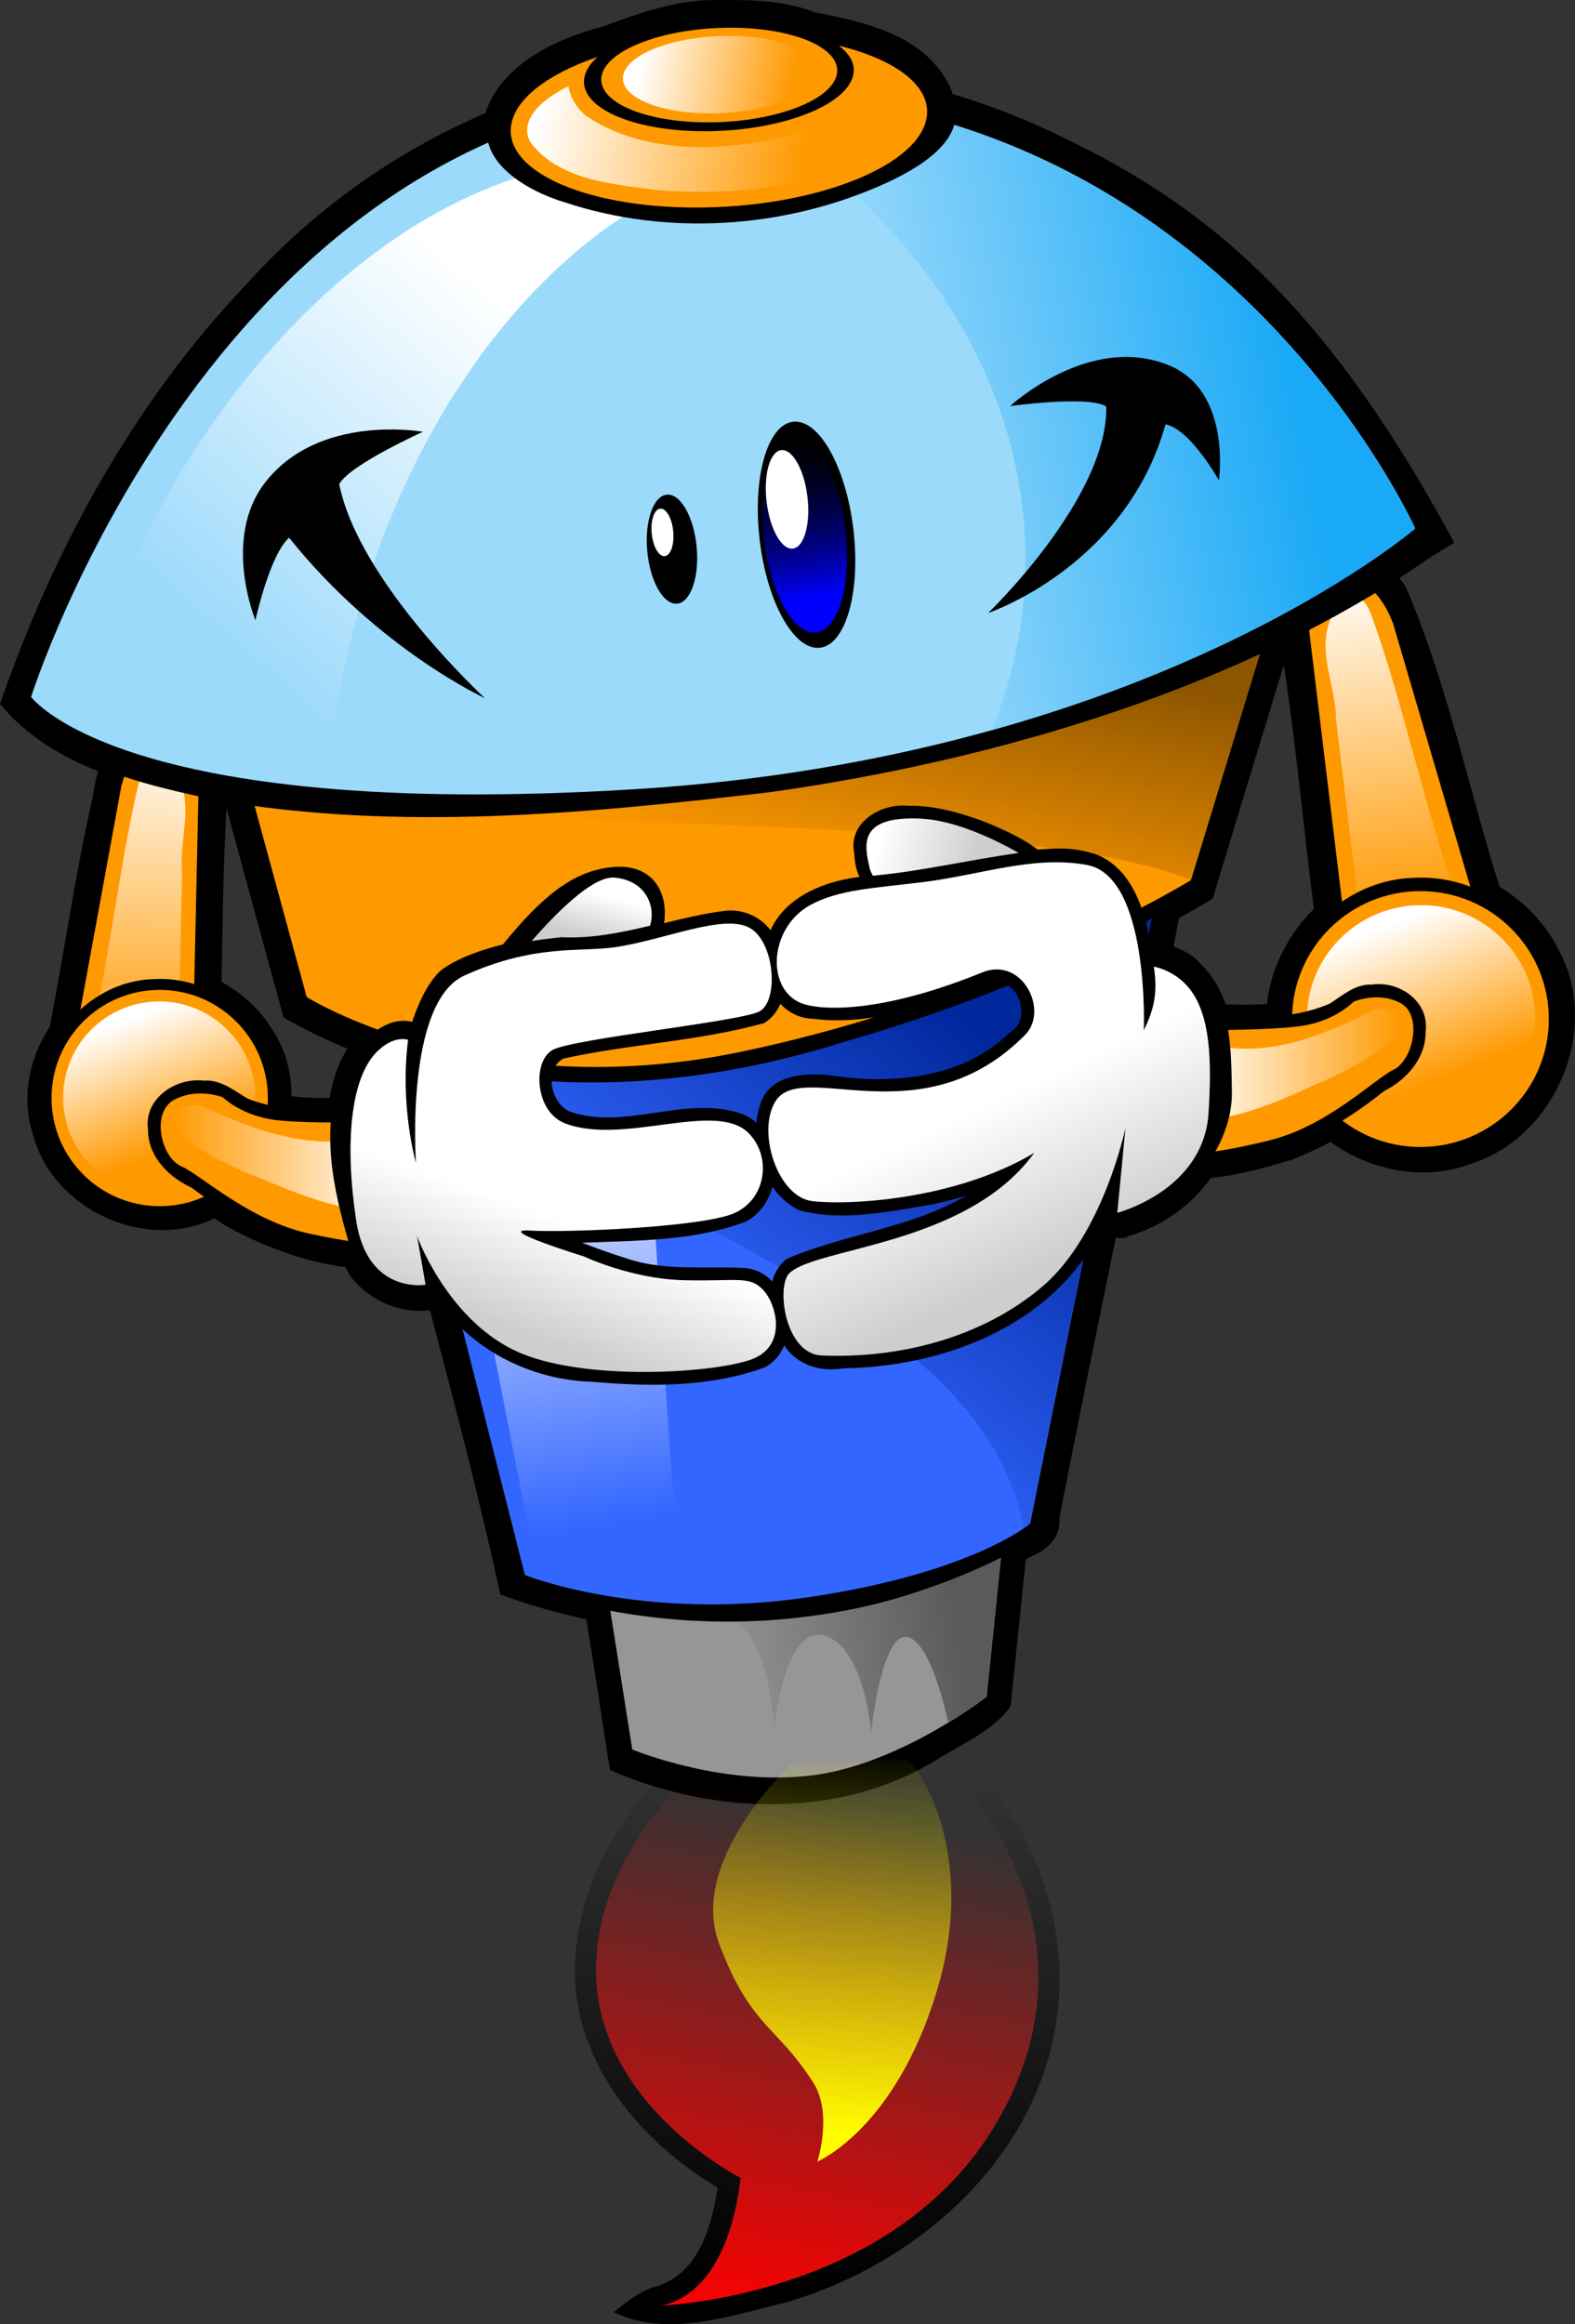
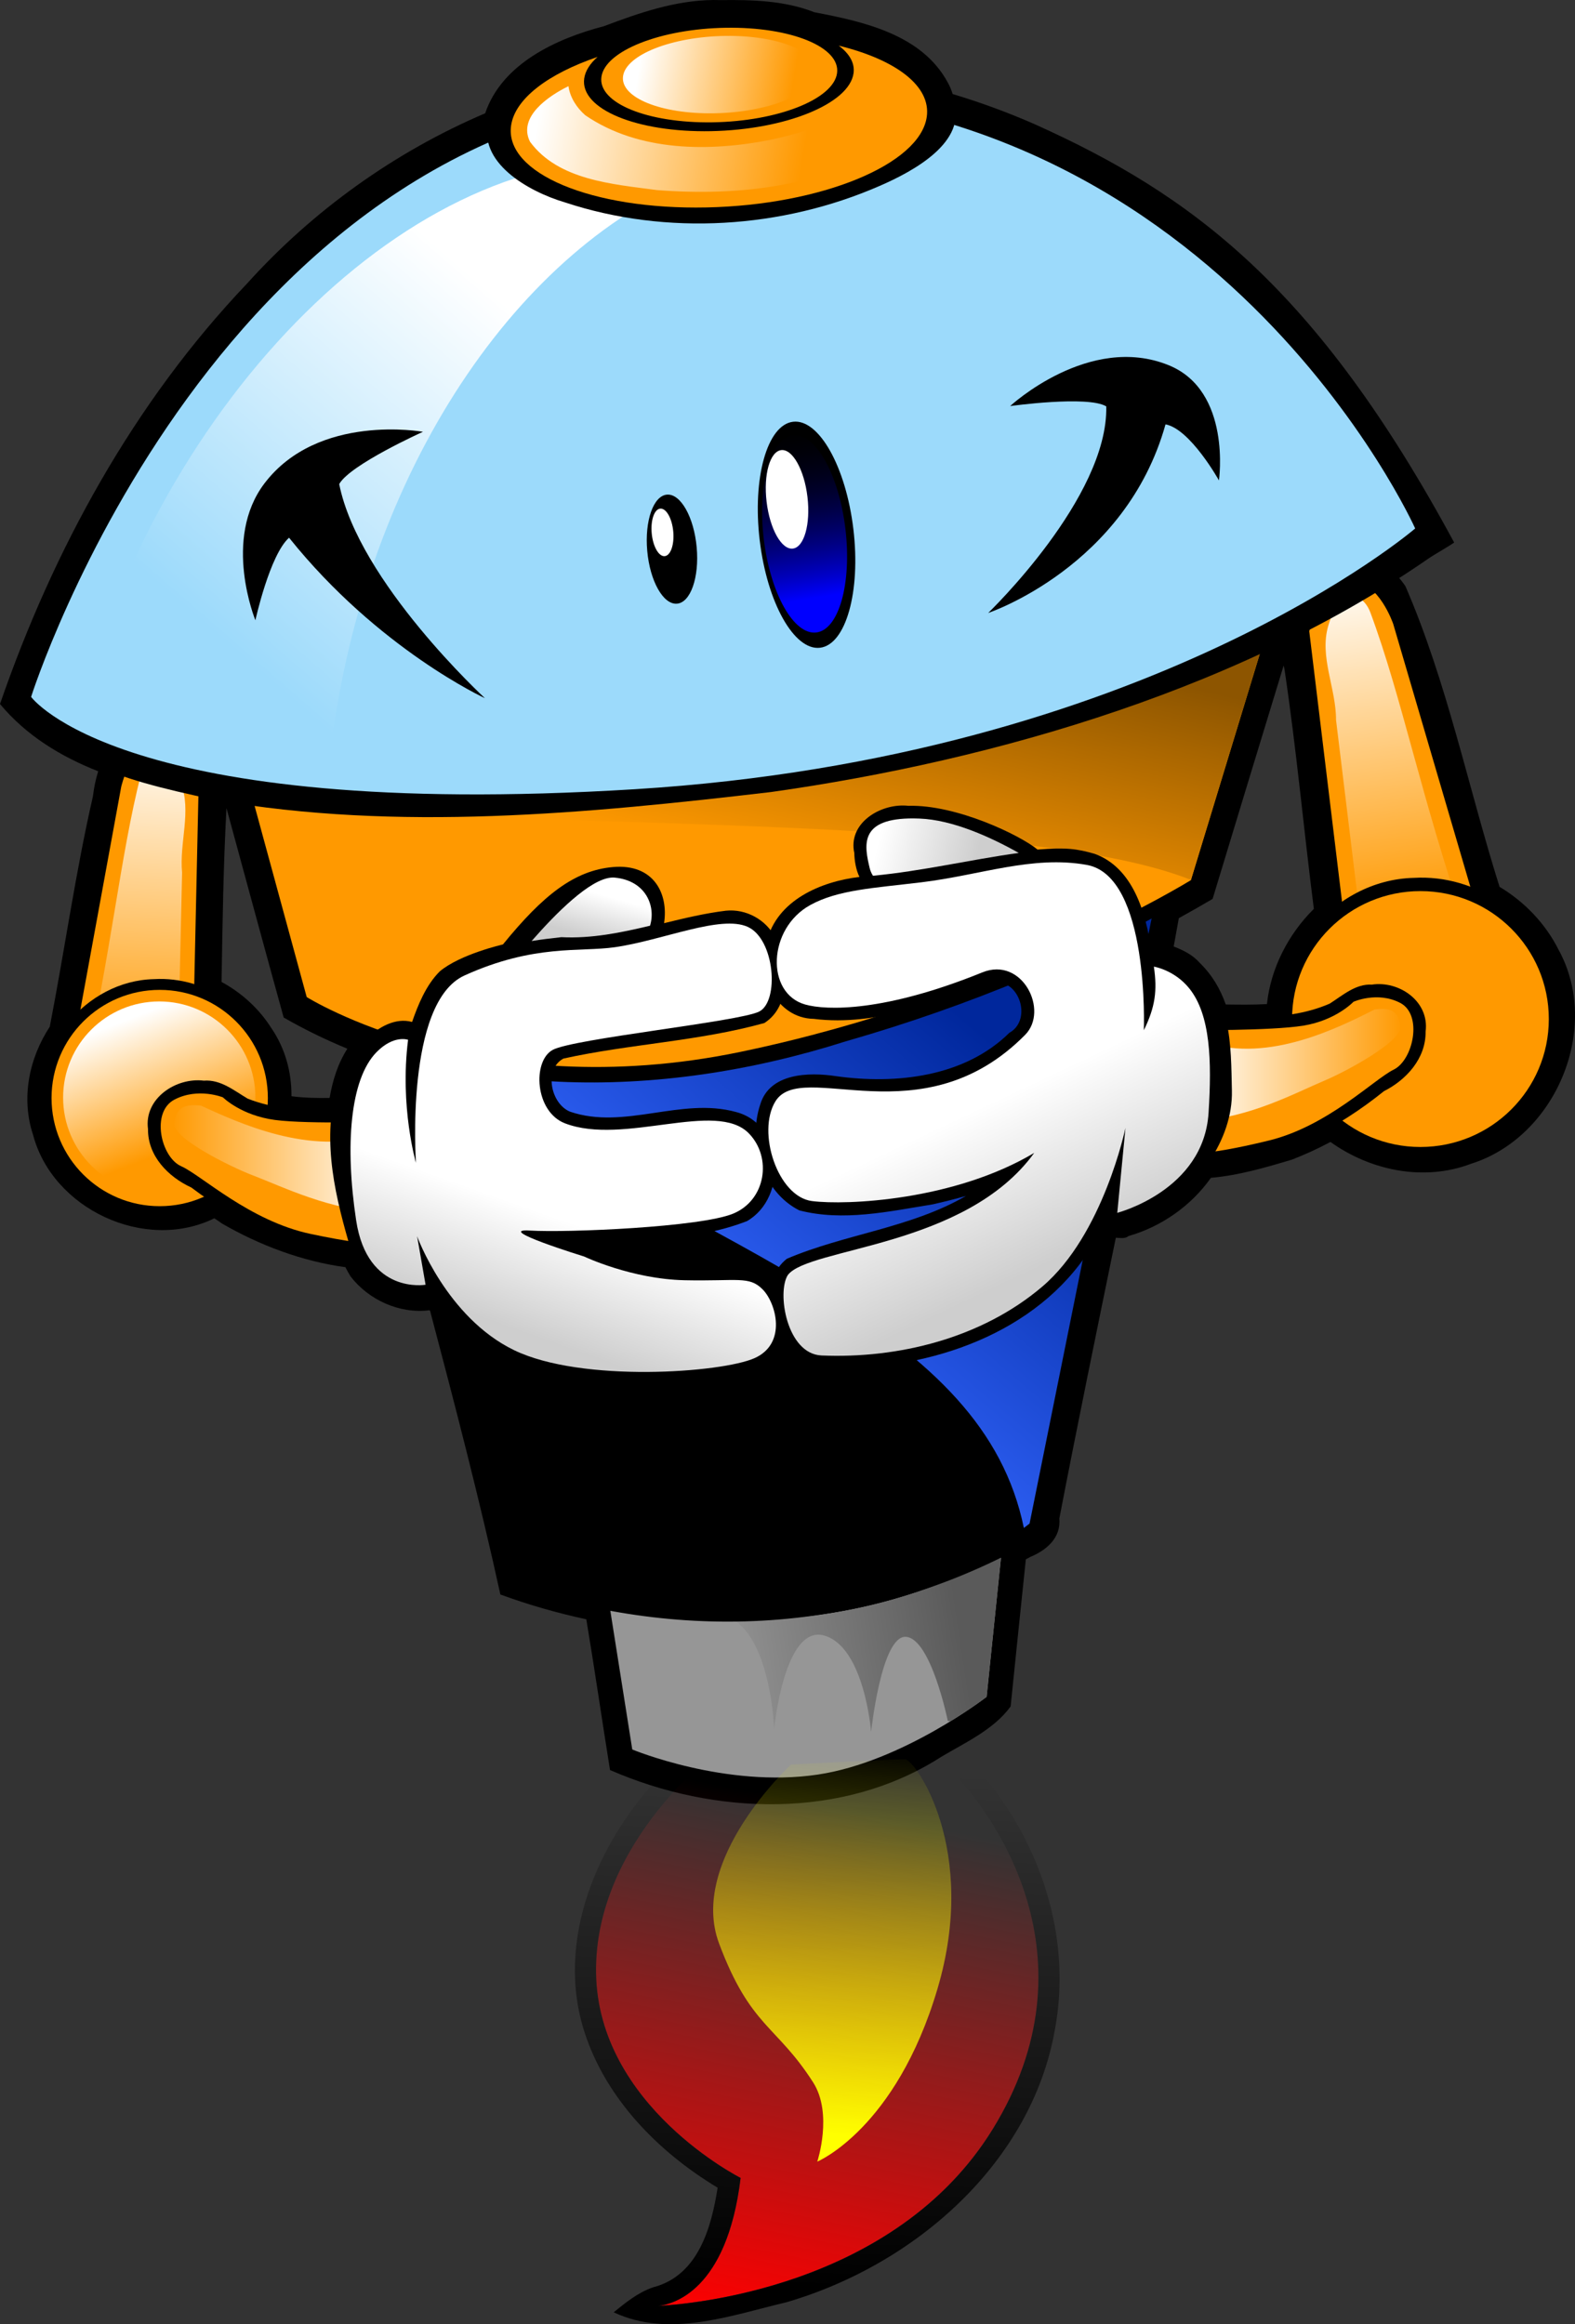
<svg xmlns="http://www.w3.org/2000/svg" xmlns:ns1="http://www.inkscape.org/namespaces/inkscape" xmlns:ns2="http://sodipodi.sourceforge.net/DTD/sodipodi-0.dtd" xmlns:xlink="http://www.w3.org/1999/xlink" width="498.312" height="735.376" id="svg4852" version="1.1" ns1:version="0.48.4 r9939" ns2:docname="CipyFou.svg">
  <rect width="100%" height="100%" fill="#333333" stroke="none" />
  <defs id="defs4854">
    <linearGradient ns1:collect="always" xlink:href="#linearGradient3857" id="linearGradient4639" gradientUnits="userSpaceOnUse" x1="289.555" y1="526.778" x2="287.066" y2="466.307" />
    <linearGradient id="linearGradient3857">
      <stop style="stop-color:#0000ff;stop-opacity:1;" offset="0" id="stop3859" />
      <stop style="stop-color:#000000;stop-opacity:0;" offset="1" id="stop3861" />
    </linearGradient>
    <linearGradient ns1:collect="always" xlink:href="#linearGradient3785" id="linearGradient4614" gradientUnits="userSpaceOnUse" x1="365.113" y1="127.823" x2="313.374" y2="126.449" />
    <linearGradient id="linearGradient3785">
      <stop style="stop-color:#ff9900;stop-opacity:1;" offset="0" id="stop3787" />
      <stop style="stop-color:#ffffff;stop-opacity:1;" offset="1" id="stop3789" />
    </linearGradient>
    <linearGradient id="linearGradient4674">
      <stop style="stop-color:#ff9900;stop-opacity:1;" offset="0" id="stop4676" />
      <stop style="stop-color:#ffffff;stop-opacity:1;" offset="1" id="stop4678" />
    </linearGradient>
    <linearGradient id="linearGradient3946">
      <stop style="stop-color:#9cdafb;stop-opacity:1;" offset="0" id="stop3948" />
      <stop style="stop-color:#1aa9f6;stop-opacity:1;" offset="1" id="stop3950" />
    </linearGradient>
    <linearGradient id="linearGradient3966">
      <stop style="stop-color:#9cdafb;stop-opacity:1;" offset="0" id="stop3968" />
      <stop style="stop-color:#ffffff;stop-opacity:1;" offset="1" id="stop3970" />
    </linearGradient>
    <linearGradient gradientTransform="translate(-18.928,-77.854)" ns1:collect="always" xlink:href="#linearGradient4268" id="linearGradient4253" x1="472.212" y1="630.612" x2="495.26" y2="679.352" gradientUnits="userSpaceOnUse" />
    <linearGradient id="linearGradient4268">
      <stop style="stop-color:#ffffff;stop-opacity:1;" offset="0" id="stop4270" />
      <stop style="stop-color:#cecece;stop-opacity:1;" offset="1" id="stop4272" />
    </linearGradient>
    <linearGradient gradientTransform="translate(-18.928,-77.854)" ns1:collect="always" xlink:href="#linearGradient4268" id="linearGradient4237" x1="325.877" y1="662.818" x2="313.243" y2="698.426" gradientUnits="userSpaceOnUse" />
    <linearGradient id="linearGradient4693">
      <stop style="stop-color:#ffffff;stop-opacity:1;" offset="0" id="stop4695" />
      <stop style="stop-color:#cecece;stop-opacity:1;" offset="1" id="stop4697" />
    </linearGradient>
    <linearGradient gradientTransform="translate(-18.928,-77.854)" ns1:collect="always" xlink:href="#linearGradient4268" id="linearGradient4266" x1="438.098" y1="546.717" x2="468.858" y2="554.041" gradientUnits="userSpaceOnUse" />
    <linearGradient id="linearGradient4700">
      <stop style="stop-color:#ffffff;stop-opacity:1;" offset="0" id="stop4702" />
      <stop style="stop-color:#cecece;stop-opacity:1;" offset="1" id="stop4704" />
    </linearGradient>
    <linearGradient ns1:collect="always" xlink:href="#linearGradient4268" id="linearGradient4245" x1="346.31" y1="563.367" x2="342.622" y2="576.751" gradientUnits="userSpaceOnUse" gradientTransform="translate(-18.928,-78.107)" />
    <linearGradient id="linearGradient4707">
      <stop style="stop-color:#ffffff;stop-opacity:1;" offset="0" id="stop4709" />
      <stop style="stop-color:#cecece;stop-opacity:1;" offset="1" id="stop4711" />
    </linearGradient>
    <linearGradient ns1:collect="always" id="linearGradient4159">
      <stop style="stop-color:#ff0000;stop-opacity:1;" offset="0" id="stop4161" />
      <stop style="stop-color:#ff0000;stop-opacity:0;" offset="1" id="stop4163" />
    </linearGradient>
    <linearGradient ns1:collect="always" id="linearGradient4183">
      <stop style="stop-color:#000000;stop-opacity:1;" offset="0" id="stop4185" />
      <stop style="stop-color:#000000;stop-opacity:0;" offset="1" id="stop4187" />
    </linearGradient>
    <linearGradient ns1:collect="always" id="linearGradient4167">
      <stop style="stop-color:#ffff00;stop-opacity:1;" offset="0" id="stop4169" />
      <stop style="stop-color:#ffff00;stop-opacity:0;" offset="1" id="stop4171" />
    </linearGradient>
    <linearGradient id="linearGradient4726">
      <stop style="stop-color:#ff9900;stop-opacity:1;" offset="0" id="stop4728" />
      <stop style="stop-color:#ffffff;stop-opacity:1;" offset="1" id="stop4730" />
    </linearGradient>
    <linearGradient id="linearGradient4733">
      <stop style="stop-color:#ff9900;stop-opacity:1;" offset="0" id="stop4735" />
      <stop style="stop-color:#ffffff;stop-opacity:1;" offset="1" id="stop4737" />
    </linearGradient>
    <linearGradient ns1:collect="always" xlink:href="#linearGradient3785" id="linearGradient4424" gradientUnits="userSpaceOnUse" x1="475.323" y1="482.375" x2="457.716" y2="436.655" />
    <linearGradient id="linearGradient4740">
      <stop style="stop-color:#ff9900;stop-opacity:1;" offset="0" id="stop4742" />
      <stop style="stop-color:#ffffff;stop-opacity:1;" offset="1" id="stop4744" />
    </linearGradient>
    <linearGradient ns1:collect="always" xlink:href="#linearGradient3785" id="linearGradient4434" gradientUnits="userSpaceOnUse" x1="475.323" y1="482.375" x2="457.716" y2="436.655" />
    <linearGradient id="linearGradient4747">
      <stop style="stop-color:#ff9900;stop-opacity:1;" offset="0" id="stop4749" />
      <stop style="stop-color:#ffffff;stop-opacity:1;" offset="1" id="stop4751" />
    </linearGradient>
    <linearGradient id="linearGradient4754">
      <stop style="stop-color:#ff9900;stop-opacity:1;" offset="0" id="stop4756" />
      <stop style="stop-color:#ffffff;stop-opacity:1;" offset="1" id="stop4758" />
    </linearGradient>
    <linearGradient id="linearGradient4761">
      <stop style="stop-color:#ff9900;stop-opacity:1;" offset="0" id="stop4763" />
      <stop style="stop-color:#ffffff;stop-opacity:1;" offset="1" id="stop4765" />
    </linearGradient>
    <linearGradient id="linearGradient3933">
      <stop style="stop-color:#ff9900;stop-opacity:1;" offset="0" id="stop3935" />
      <stop style="stop-color:#8d5500;stop-opacity:1;" offset="1" id="stop3937" />
    </linearGradient>
    <linearGradient id="linearGradient3914">
      <stop style="stop-color:#3366ff;stop-opacity:1;" offset="0" id="stop3916" />
      <stop style="stop-color:#00279c;stop-opacity:1;" offset="1" id="stop3918" />
    </linearGradient>
    <linearGradient id="linearGradient3991">
      <stop style="stop-color:#3366ff;stop-opacity:1;" offset="0" id="stop3993" />
      <stop style="stop-color:#ffffff;stop-opacity:1;" offset="1" id="stop3995" />
    </linearGradient>
    <linearGradient ns1:collect="always" xlink:href="#linearGradient4011" id="linearGradient4629" gradientUnits="userSpaceOnUse" gradientTransform="matrix(0.989,0.148,-0.148,0.989,-927.323,-384.858)" x1="343.071" y1="796.065" x2="419.027" y2="771.065" />
    <linearGradient id="linearGradient4011">
      <stop style="stop-color:#969696;stop-opacity:1;" offset="0" id="stop4013" />
      <stop style="stop-color:#5a5a5a;stop-opacity:1;" offset="1" id="stop4015" />
    </linearGradient>
    <linearGradient ns1:collect="always" xlink:href="#linearGradient4011" id="linearGradient5178" gradientUnits="userSpaceOnUse" gradientTransform="matrix(0.958,0.091,-0.134,1.152,146.958,-207.343)" x1="343.071" y1="796.065" x2="419.027" y2="771.065" />
    <linearGradient ns1:collect="always" xlink:href="#linearGradient3991" id="linearGradient5183" gradientUnits="userSpaceOnUse" gradientTransform="matrix(1.108,0.099,-0.149,1.269,97.522,-300.879)" x1="299.75" y1="756.41" x2="273.397" y2="644.981" />
    <linearGradient ns1:collect="always" xlink:href="#linearGradient3914" id="linearGradient5186" gradientUnits="userSpaceOnUse" gradientTransform="matrix(1.108,0.099,-0.149,1.269,97.522,-300.879)" x1="344.638" y1="711.536" x2="399.51" y2="620.927" />
    <linearGradient ns1:collect="always" xlink:href="#linearGradient3933" id="linearGradient5191" gradientUnits="userSpaceOnUse" gradientTransform="matrix(1.097,0.052,-0.222,1.251,146.427,-266.919)" x1="375.051" y1="587.941" x2="385.19" y2="521.773" />
    <linearGradient ns1:collect="always" xlink:href="#linearGradient3785" id="linearGradient5196" gradientUnits="userSpaceOnUse" x1="532.612" y1="515.019" x2="462.277" y2="446.076" gradientTransform="matrix(-0.875,0.721,0.762,0.79,257.67,-250.105)" />
    <linearGradient ns1:collect="always" xlink:href="#linearGradient3785" id="linearGradient5201" gradientUnits="userSpaceOnUse" x1="532.612" y1="515.019" x2="462.277" y2="446.076" gradientTransform="matrix(1.022,0.66,-0.745,0.906,425.531,-324.717)" />
    <linearGradient ns1:collect="always" xlink:href="#linearGradient3785" id="linearGradient5212" gradientUnits="userSpaceOnUse" x1="215.189" y1="649.581" x2="283.833" y2="649.581" gradientTransform="translate(-19.642,-76.426)" />
    <linearGradient ns1:collect="always" xlink:href="#linearGradient3785" id="linearGradient5217" gradientUnits="userSpaceOnUse" x1="215.189" y1="649.581" x2="283.833" y2="649.581" gradientTransform="matrix(-0.963,0.024,0,1,792.278,-112.255)" />
    <linearGradient ns1:collect="always" xlink:href="#linearGradient4167" id="linearGradient5222" gradientUnits="userSpaceOnUse" gradientTransform="matrix(1.178,0.27,-0.292,1.089,200.22,-227.212)" x1="402.372" y1="915.923" x2="384.408" y2="806.28" />
    <linearGradient ns1:collect="always" xlink:href="#linearGradient4183" id="linearGradient5225" gradientUnits="userSpaceOnUse" x1="397.666" y1="972.902" x2="366.45" y2="816.83" gradientTransform="matrix(1.085,0.249,-0.269,1.003,218.721,-148.057)" />
    <linearGradient ns1:collect="always" xlink:href="#linearGradient4159" id="linearGradient5228" gradientUnits="userSpaceOnUse" x1="377.173" y1="987.524" x2="372.083" y2="827.166" gradientTransform="matrix(1.085,0.249,-0.269,1.003,218.721,-148.057)" />
    <linearGradient ns1:collect="always" xlink:href="#linearGradient3966" id="linearGradient5231" gradientUnits="userSpaceOnUse" gradientTransform="matrix(1.111,0.115,-0.123,1.293,72.872,-305.229)" x1="181.865" y1="532.227" x2="240.018" y2="436.263" />
    <linearGradient ns1:collect="always" xlink:href="#linearGradient3946" id="linearGradient5234" gradientUnits="userSpaceOnUse" gradientTransform="matrix(1.111,0.115,-0.123,1.293,72.872,-305.229)" x1="363.659" y1="474.676" x2="475.702" y2="435.28" />
    <linearGradient ns1:collect="always" xlink:href="#linearGradient3785" id="linearGradient5239" gradientUnits="userSpaceOnUse" x1="356.41" y1="104.417" x2="288.221" y2="102.453" gradientTransform="matrix(1.231,0.177,-0.172,1.207,-26.019,67.828)" />
  </defs>
  <ns2:namedview id="base" pagecolor="#ffffff" bordercolor="#666666" borderopacity="1.0" ns1:pageopacity="0.0" ns1:pageshadow="2" ns1:zoom="0.98994949" ns1:cx="237.91694" ns1:cy="307.81771" ns1:document-units="px" ns1:current-layer="layer1" showgrid="false" ns1:window-width="1871" ns1:window-height="1056" ns1:window-x="49" ns1:window-y="24" ns1:window-maximized="1" fit-margin-top="0" fit-margin-left="0" fit-margin-right="0" fit-margin-bottom="0" />
  <g ns1:label="Calque 1" ns1:groupmode="layer" id="layer1" transform="translate(-141.25,-203.373)">
    <path style="fill:#000000;fill-opacity:1;stroke:none" d="m 366.875,203.375 c -11.987,0.121 -23.485,4.097 -34.531,8.281 -15.108,3.941 -32.251,11.831 -37.594,27.562 -28.583,12.192 -54.499,30.755 -75.312,53.844 -35.819,37.612 -61.294,84.108 -78.188,133.062 8.38,10.043 19.221,16.608 31.062,21.281 -0.816,2.646 -1.363,5.34 -1.656,7.906 -5.518,24.041 -8.944,48.682 -13.656,72.906 -6.553,10.003 -9.158,22.576 -5.281,34.25 6.19,23.457 35.385,37.148 57.344,26.375 0.808,0.533 1.609,1.071 2.375,1.625 11.873,6.87 25.306,11.969 39.094,13.844 0.499,0.986 1.038,1.961 1.625,2.906 5.732,7.478 15.532,11.922 25,10.719 0.059,0.086 0.128,0.164 0.188,0.25 7.861,29.782 15.627,59.594 22.219,89.688 8.859,3.245 17.946,5.858 27.188,7.844 2.642,15.824 4.949,31.812 7.5,47.688 33.014,14.423 73.786,15.798 104.812,-4.188 7.704,-4.576 16.667,-8.662 21.938,-15.938 1.567,-15.515 3.197,-31.022 4.812,-46.531 0.46,-0.251 0.918,-0.495 1.375,-0.75 5.089,-2.123 9.782,-5.979 9.219,-12.156 5.707,-29.669 11.808,-59.245 17.875,-88.844 1.323,0.011 2.953,0.414 3.969,-0.531 10.448,-2.956 19.887,-9.617 26.125,-18.438 8.721,-0.739 17.428,-3.297 25.625,-5.75 4.174,-1.613 8.239,-3.49 12.188,-5.594 12.706,9.089 29.563,12.572 44.469,6.906 26.758,-8.382 41.371,-42.909 27.688,-67.75 -4.14,-8.241 -10.751,-15.145 -18.656,-19.875 -9.987,-31.687 -16.554,-64.592 -29.781,-95.125 -0.696,-1.034 -1.487,-2.052 -2.344,-3 2.353,-1.601 15.446,-9.153 17.764,-10.81 C 557.674,294.166 518.212,264.992 468.781,242.75 c -8.514,-3.752 -17.248,-6.949 -26.125,-9.625 -0.362,-1.201 -0.858,-2.397 -1.5,-3.562 -8.162,-15.244 -26.613,-19.342 -42.25,-22.312 -9.326,-3.686 -19.66,-3.974 -29.625,-3.844 -0.803,-0.027 -1.607,-0.039 -2.406,-0.031 z m 180.5,210.594 c 0.081,0.343 0.157,0.693 0.25,1.031 3.789,25.234 6.078,50.613 9.312,75.938 -8.122,8.047 -13.639,18.819 -14.844,30.125 -4.334,0.244 -8.683,0.192 -13.031,0.125 -1.704,-4.844 -4.286,-9.323 -8.188,-13.125 -2.215,-2.542 -5.225,-4.039 -8.281,-5.219 0.558,-2.989 1.077,-5.977 1.625,-8.969 3.591,-1.992 7.154,-3.999 10.688,-6.094 7.457,-24.615 14.95,-49.217 22.469,-73.812 z M 212.906,459.062 c 6.015,22.089 11.99,44.186 18.094,66.25 6.528,3.764 13.266,7.025 20.156,9.875 -2.994,4.652 -4.661,9.997 -5.625,15.562 -4.07,0.079 -8.104,-0.016 -12.062,-0.531 0.054,-7.572 -1.951,-15.109 -6.375,-21.562 -3.865,-6.125 -9.385,-11.163 -15.75,-14.594 0.309,-18.358 0.558,-36.713 1.562,-55 z" id="path5250" ns1:connector-curvature="0" ns2:nodetypes="cccccccccccccccccccccccccccccccccccccccsccccccccccccccccccc" />
    <path ns1:connector-curvature="0" id="path4602" d="m 459.661,689.536 c -41.119,23.574 -88.135,26.89 -130.629,15.118 2.948,18.627 5.912,37.25 8.836,55.884 30.263,12.189 65.565,14.903 96.167,-3.055 8.008,-4.199 15.602,-8.984 22.975,-14.649 1.87,-18.308 3.744,-36.616 5.695,-54.918 -1.015,0.54 -2.029,1.08 -3.044,1.62 z" style="fill:#000000;fill-opacity:1;stroke:none" />
    <path style="fill:#969696;fill-opacity:1;stroke:none" d="m 458.036,695.354 c -39.083,21.499 -83.369,25.261 -124.059,15.305 l 7.315,46.248 c 0,0 29.511,12.303 58.728,7.933 26.864,-4.018 53.385,-24.591 53.385,-24.591 z" id="path4604" ns1:connector-curvature="0" ns2:nodetypes="cccscc" />
    <path style="fill:url(#linearGradient5178);fill-opacity:1;stroke:none" d="m 458.036,695.354 c -26.662,14.667 -55.741,21.071 -84.453,20.504 1.899,1.581 3.492,3.183 4.617,4.807 7.405,10.687 7.963,29.869 7.963,29.869 0,0 3.187,-33.374 15.905,-29.665 12.718,3.709 14.791,30.52 14.791,30.52 0,0 3.242,-30.873 11.114,-30.122 7.872,0.751 13.156,26.617 13.156,26.617 l 0.839,0.08 c 7.01,-4.307 11.437,-7.714 11.437,-7.714 l 4.631,-44.895 z" id="path4606" ns1:connector-curvature="0" />
    <path ns1:connector-curvature="0" id="path4592" d="m 508.422,484.117 c -47.511,24.873 -98.251,41.779 -149.611,47.556 -35.322,2.981 -70.657,-1.939 -103.047,-15.783 13.915,62.81 33.392,126.123 47.242,188.955 55.17,18.762 114.719,15.685 168.334,-15.858 8.547,-46.407 30.885,-149.177 40.937,-206.886 -1.285,0.672 -2.57,1.344 -3.855,2.016 z" style="fill:#000000;fill-opacity:1;stroke:none" ns2:nodetypes="ccccccc" />
-     <path ns2:nodetypes="ccccscc" style="fill:#3366ff;fill-opacity:1;stroke:none" d="m 506.252,490.775 c -31.498,16.538 -64.576,28.491 -98.13,36.947 -48.361,13.669 -100.015,13.812 -145.933,-3.851 l 45.14,177.845 c 0,0 36.702,14.719 89.044,7.115 52.342,-7.604 70.802,-23.361 70.802,-23.361 z" id="path4594" ns1:connector-curvature="0" />
    <path ns2:nodetypes="cccccc" style="fill:url(#linearGradient5186);fill-opacity:1;stroke:none" d="m 506.252,490.775 c -31.498,16.538 -64.576,28.491 -98.13,36.947 -17.368,4.909 -118.738,10.903 -136.537,12.125 102.932,61.886 180.64,83.872 193.602,146.969 0.666,-0.531 1.809,-1.4 1.809,-1.4 z" id="path4596" ns1:connector-curvature="0" />
-     <path style="fill:url(#linearGradient5183);fill-opacity:1;stroke:none" d="M 285.792,571.114 310.545,697.755 c 14.812,4.16 30.137,6.765 45.619,7.664 l -8.799,-129.534 c -23.336,0.87 -39.209,1.446 -61.573,-4.771 z" id="path4598" ns1:connector-curvature="0" ns2:nodetypes="ccccc" />
    <path ns1:connector-curvature="0" id="path4584" d="m 545.576,394.524 c -98.193,47.959 -202.543,62.042 -302.056,58.32 -9.777,-0.589 -19.407,-1.886 -29.005,-3.273 6.647,24.346 13.205,48.724 19.912,73.04 50.695,28.707 114.535,29.265 174.369,10.253 38.419,-11.028 76.513,-26.552 112.727,-47.762 9.366,-30.857 18.75,-61.711 28.204,-92.549 -1.384,0.657 -2.768,1.314 -4.151,1.97 z" style="fill:#000000;fill-opacity:1;stroke:none" />
    <path style="fill:#ff9900;fill-opacity:1;stroke:none" d="m 542.637,401.036 c -78.428,38.054 -162.161,53.582 -242.768,57.078 -26.282,0.602 -53.21,1.307 -78.811,-2.487 l 17.23,63.216 c 0,0 54.782,34.468 137.141,17.362 82.359,-17.106 142.605,-54.353 142.605,-54.353 l 24.602,-80.816 z" id="path4586" ns1:connector-curvature="0" />
    <path style="fill:url(#linearGradient5191);fill-opacity:1;stroke:none" d="m 542.637,401.036 c -78.428,38.054 -162.161,53.582 -242.768,57.078 -9.982,0.229 -20.057,0.453 -30.117,0.46 -2.24,0.904 -4.462,1.814 -6.744,2.754 128.094,3.409 216.169,5.084 255.04,20.446 l 24.588,-80.738 z" id="path4588" ns1:connector-curvature="0" />
    <path ns1:connector-curvature="0" id="path4458" d="m 184.323,436.096 c 8.576,-5.979 18.679,1.986 21.703,9.412 5.766,10.263 0.856,22.193 2.097,33.257 -0.451,19.885 -0.917,39.7 -1.267,59.526 -10.974,8.53 -23.888,20.143 -39.293,17.435 -6.803,-1.312 -12.776,-8.431 -8.881,-14.746 6.451,-31.749 10.439,-63.982 18.41,-95.385 1.521,-3.634 3.767,-7.131 7.231,-9.499 z" style="fill:#000000;fill-opacity:1;stroke:none" />
    <path ns1:connector-curvature="0" id="path4460" d="m 179.594,452.346 -17.369,94.85 c 0,0 5.04,7.483 16.092,3.929 11.052,-3.554 23.916,-14.686 23.916,-14.686 l 1.86,-84.403 c 0,0 -5.849,-14.693 -13.696,-13.778 -7.847,0.914 -10.804,14.089 -10.804,14.089 z" style="fill:#ff9900;fill-opacity:1;stroke:none" />
    <path ns2:nodetypes="sscccss" ns1:connector-curvature="0" id="path4462" d="m 189.71,442.999 c 4.605,-1.977 7.564,5.008 8.741,8.039 3.495,9.002 -0.523,18.978 0.41,28.432 -0.415,18.349 -0.829,36.698 -1.244,55.047 -8.189,5.705 -19.308,13.305 -30.34,10.737 9.199,-40.205 11.872,-70.591 18.602,-97.017 0.511,-2.008 1.72,-4.331 3.832,-5.238 z" style="fill:url(#linearGradient5196);fill-opacity:1;stroke:none" />
    <path style="fill:#000000;fill-opacity:1;stroke:none" d="m 575.259,384.311 c -9.902,-5.335 -20.029,4.058 -22.544,12.137 -5.194,11.334 1.346,23.274 1.135,34.964 2.525,20.724 5.059,41.374 7.469,62.048 12.761,7.745 27.938,18.505 44.347,14.04 7.234,-2.093 12.975,-10.164 8.109,-16.347 -10.24,-32.481 -17.86,-65.728 -29.71,-97.686 -2.02,-3.635 -4.811,-7.049 -8.805,-9.155 z" id="path4448" ns1:connector-curvature="0" />
    <path style="fill:#ff9900;fill-opacity:1;stroke:none" d="m 582.046,400.785 28.528,97.238 c 0,0 -4.693,8.352 -17.028,5.813 -12.335,-2.539 -27.409,-12.802 -27.409,-12.802 L 555.477,403.062 c 0,0 4.83,-15.969 13.423,-15.848 8.593,0.122 13.145,13.57 13.145,13.57 z" id="path4450" ns1:connector-curvature="0" />
    <path style="fill:url(#linearGradient5201);fill-opacity:1;stroke:none" d="m 570.131,392.095 c -5.191,-1.577 -7.681,6.035 -8.645,9.326 -2.863,9.775 2.511,19.769 2.468,29.744 2.328,19.124 4.657,38.248 6.985,57.371 9.454,5.09 22.277,11.848 33.963,7.994 -14.082,-41.022 -20.089,-72.48 -30.085,-99.371 -0.76,-2.043 -2.307,-4.342 -4.687,-5.065 z" id="path4452" ns1:connector-curvature="0" ns2:nodetypes="sscccss" />
    <path ns1:connector-curvature="0" id="path4428" d="m 588.521,481.13 c -25.602,0.611 -46.566,26.042 -41.916,51.241 3.071,24.827 29.848,42.988 54.216,36.606 24.652,-4.889 40.821,-32.978 32.584,-56.733 -5.804,-18.986 -24.846,-32.309 -44.885,-31.113 z" style="fill:#000000;fill-opacity:1;stroke:none" />
    <path transform="matrix(1.187,0,0,1.183,29.654,-22.007)" d="m 506.844,463.064 c 0,18.899 -15.32,34.219 -34.219,34.219 -18.899,0 -34.219,-15.32 -34.219,-34.219 0,-18.899 15.32,-34.219 34.219,-34.219 18.899,0 34.219,15.32 34.219,34.219 z" ns2:ry="34.218918" ns2:rx="34.218918" ns2:cy="463.06445" ns2:cx="472.62512" id="path4430" style="fill:#ff9900;fill-opacity:1;stroke:none" ns2:type="arc" />
-     <path ns2:type="arc" style="fill:url(#linearGradient4434);fill-opacity:1;stroke:none" id="path4432" ns2:cx="472.62512" ns2:cy="463.06445" ns2:rx="34.218918" ns2:ry="34.218918" d="m 506.844,463.064 c 0,18.899 -15.32,34.219 -34.219,34.219 -18.899,0 -34.219,-15.32 -34.219,-34.219 0,-18.899 15.32,-34.219 34.219,-34.219 18.899,0 34.219,15.32 34.219,34.219 z" transform="matrix(1.056,0,0,1.052,91.769,38.615)" />
    <path ns1:connector-curvature="0" id="path4416" d="m 189.894,513.173 c -21.565,0.516 -39.223,22.021 -35.306,43.329 2.586,20.994 25.141,36.35 45.667,30.954 20.764,-4.134 34.384,-27.886 27.446,-47.973 -4.889,-16.055 -20.928,-27.32 -37.807,-26.309 z" style="fill:#000000;fill-opacity:1;stroke:none" />
    <path transform="translate(-280.847,87.724)" d="m 506.844,463.064 c 0,18.899 -15.32,34.219 -34.219,34.219 -18.899,0 -34.219,-15.32 -34.219,-34.219 0,-18.899 15.32,-34.219 34.219,-34.219 18.899,0 34.219,15.32 34.219,34.219 z" ns2:ry="34.218918" ns2:rx="34.218918" ns2:cy="463.06445" ns2:cx="472.62512" id="path4418" style="fill:#ff9900;fill-opacity:1;stroke:none" ns2:type="arc" />
    <path ns2:type="arc" style="fill:url(#linearGradient4424);fill-opacity:1;stroke:none" id="path4420" ns2:cx="472.62512" ns2:cy="463.06445" ns2:rx="34.218918" ns2:ry="34.218918" d="m 506.844,463.064 c 0,18.899 -15.32,34.219 -34.219,34.219 -18.899,0 -34.219,-15.32 -34.219,-34.219 0,-18.899 15.32,-34.219 34.219,-34.219 18.899,0 34.219,15.32 34.219,34.219 z" transform="matrix(0.889,0,0,0.889,-228.526,138.986)" />
    <path style="fill:#000000;fill-opacity:1;stroke:none" d="m 205.733,545.293 c -8.83,-1.088 -18.97,5.652 -17.656,15.312 -0.112,8.534 6.434,15.154 13.682,18.486 15.126,11.369 32.88,19.947 52.068,21.295 6.072,0.996 12.419,1.578 18.406,-0.156 -0.831,-15.353 -1.628,-30.707 -2.406,-46.062 -16.672,-0.638 -34.339,3.067 -50.219,-3.188 -4.313,-2.542 -8.531,-6.112 -13.875,-5.688 z" id="path4369" ns1:connector-curvature="0" />
    <path style="fill:#ff9900;fill-opacity:1;stroke:none" d="m 266.029,558.227 c 0,0 -27.1,0.923 -37.814,-0.505 -10.714,-1.429 -16.429,-7.143 -16.429,-7.143 0,0 -7.857,-3.214 -15.357,0.714 -7.5,3.929 -4.286,18.214 2.143,21.071 6.429,2.857 21.616,17.318 40.945,21.421 23.178,4.921 28.525,3.28 28.525,3.28 z" id="path4367" ns1:connector-curvature="0" ns2:nodetypes="cscssscc" />
    <path style="fill:url(#linearGradient5212);fill-opacity:1;stroke:none" d="m 204.827,553.199 c -4.811,-0.556 -8.163,0.346 -8.372,5.943 -0.168,4.489 17.511,13.324 24.526,16.013 10.305,3.949 24.373,11.057 41.989,11.952 -0.436,-5.341 -0.258,-23.821 -2.674,-24.845 -20.807,7.147 -44.082,-3.88 -55.469,-9.062 z" id="path4375" ns1:connector-curvature="0" ns2:nodetypes="cssccc" />
    <path ns1:connector-curvature="0" id="path4406" d="m 575.296,514.906 c 8.501,-1.302 18.264,5.194 16.999,14.886 0.108,8.531 -6.194,15.31 -13.172,18.817 -14.563,11.734 -31.656,20.741 -50.129,22.552 -5.846,1.142 -11.957,1.878 -17.721,0.288 0.8,-15.373 1.568,-30.746 2.317,-46.121 16.051,-1.041 33.06,2.237 48.349,-4.4 4.153,-2.647 8.213,-6.318 13.358,-6.023 z" style="fill:#000000;fill-opacity:1;stroke:none" />
    <path ns2:nodetypes="cscssscc" ns1:connector-curvature="0" id="path4408" d="m 517.245,529.297 c 0,0 26.09,0.269 36.406,-1.418 10.315,-1.687 15.817,-7.54 15.817,-7.54 0,0 7.565,-3.404 14.785,0.343 7.221,3.747 4.126,18.111 -2.063,21.123 -6.189,3.012 -20.811,17.84 -39.42,22.41 -22.315,5.481 -27.463,3.969 -27.463,3.969 z" style="fill:#ff9900;fill-opacity:1;stroke:none" />
    <path ns2:nodetypes="cssccc" ns1:connector-curvature="0" id="path4410" d="m 576.169,522.791 c 4.632,-0.672 7.859,0.149 8.061,5.741 0.162,4.485 -16.859,13.747 -23.613,16.605 -9.921,4.197 -23.465,11.646 -40.425,12.966 0.42,-5.352 0.248,-23.827 2.574,-24.91 20.032,6.644 42.44,-4.945 53.403,-10.402 z" style="fill:url(#linearGradient5217);fill-opacity:1;stroke:none" />
    <path ns2:nodetypes="sccssccs" ns1:connector-curvature="0" id="path4554" d="m 329.836,827.67 c 0.637,42.08 45.729,64.778 45.729,64.778 -4.978,41.33 -27.159,40.548 -27.159,40.548 0,0 73.449,-1.716 106.876,-55.88 33.428,-54.165 0.677,-100.109 -14.278,-114.826 -14.955,-14.717 -31.125,-21.648 -31.125,-21.648 l -40.56,15.704 c 0,0 -40.121,29.245 -39.484,71.324 z" style="fill:url(#linearGradient5228);fill-opacity:1;stroke:none" />
    <path id="path4556" d="m 410.829,734.293 c -0.588,-0.124 -1.159,-0.167 -1.737,-0.099 -19.653,9.032 -43.622,12.512 -57.548,29.555 -21.39,21.866 -34.828,53.702 -25.279,82.853 6.711,20.525 22.864,37.425 42.035,48.95 -1.906,12.078 -5.918,27.782 -20.399,31.515 -4.834,1.659 -8.65,4.814 -12.486,7.916 17.591,8.256 37.062,0.964 54.647,-3.177 41.738,-12.213 77.457,-44.844 84.848,-85.733 8.174,-42.403 -16.036,-87.351 -56.519,-108.184 -2.399,-0.997 -5.015,-3.056 -7.564,-3.596 z m -0.944,6.337 c 0,0 16.154,6.948 31.109,21.665 14.955,14.717 47.717,60.674 14.289,114.838 -31.116,50.419 -96.841,55.373 -105.793,55.82 4.463,-0.462 21.755,-4.576 26.08,-40.491 0,0 -45.099,-22.72 -45.737,-64.8 -0.637,-42.08 39.492,-71.313 39.492,-71.313 l 40.559,-15.719 z" style="fill:url(#linearGradient5225);fill-opacity:1;stroke:none" ns1:connector-curvature="0" />
    <path ns1:connector-curvature="0" id="path4558" d="m 391.538,761.664 c 0,0 -32.712,30.151 -22.771,56.653 9.941,26.501 18.131,25.74 29.748,43.912 6.336,9.911 1.317,25.078 1.317,25.078 0,0 24.876,-10.351 38.011,-54.619 13.135,-44.269 -7.066,-72.537 -10.188,-72.669 -3.122,-0.132 -36.117,1.646 -36.117,1.646 z" style="fill:url(#linearGradient5222);fill-opacity:1;stroke:none" ns2:nodetypes="csscssc" />
    <path ns1:connector-curvature="0" style="fill:#000000;fill-opacity:1;stroke:none" d="m 335.195,477.706 c -12.226,1.072 -22.072,8.832 -34.825,24.489 0,0 -13.532,3.086 -19.988,8.524 -4.373,4.36 -6.874,10.609 -8.753,16 -10.321,-2.865 -21.663,11.518 -23.924,20.601 -4.636,17.837 -0.327,35.006 4.866,52.545 4.017,10.152 16.059,16.253 26.438,13.688 10.693,16.731 30.065,26.504 49.812,27.031 18.172,1.574 37.27,1.766 54.5,-4.625 13.061,-7.316 7.726,-31.556 -7.75,-31.438 -12.066,-0.565 -24.48,1.008 -36,-2.969 -4.8,-1.452 -9.444,-3.194 -14.188,-4.969 17.485,-0.716 35.717,-0.482 52.188,-6.844 12.939,-7.425 11.746,-30.615 -3.469,-34.531 -17.324,-4.802 -35.271,5.772 -52.469,-0.094 -6.148,-2.493 -8.394,-13.435 -2.125,-16.812 21.01,-4.638 42.842,-5.466 63.594,-11.25 8.893,-5.816 7.014,-18.565 3.469,-26.969 -2.929,-5.728 -9.249,-9.226 -15.688,-8.562 -6.585,0.804 -13.059,2.363 -19.531,3.938 1.445,-9.277 -3.221,-18.887 -16.159,-17.752 z" id="path4268" ns2:nodetypes="scccccccccccccccccccs" />
    <path ns1:connector-curvature="0" style="fill:#000000;fill-opacity:1;stroke:none" d="m 427.041,458.239 c -8.159,-0.099 -17.485,6.002 -15.5,15.031 0.035,2.213 0.471,5.216 1.625,7.562 -12.232,1.458 -26.117,7.367 -29.344,20.469 -3.52,10.385 3.008,24.244 14.875,24.438 20.207,2.508 39.43,-5.832 58.188,-11.625 7.472,0.483 10.534,12.27 3.719,16.031 -14.135,13.954 -35.787,16.4 -54.875,13.719 -8.532,-1.288 -20.938,-1.022 -23.938,8.938 -4.064,12.086 0.702,27.649 12.344,33.531 13.822,3.587 28.403,0.347 42.219,-1.906 3.47,-0.772 7.189,-1.711 10.5,-2.656 -17.467,10.135 -38.289,12.035 -56.656,19.875 -7.968,6.311 -5.394,18.649 -1.312,26.531 3.704,6.851 11.766,9.469 19.156,8.125 30.656,-0.416 63.812,-12.578 79.688,-40.281 1.916,-1.646 2.246,-7.966 4.812,-4.781 4.661,0.871 9.137,-2.816 13.438,-4.344 13.663,-6.948 25.399,-22.739 25.031,-38.473 -0.337,-14.436 0.088,-30.51 -13.04,-39.643 -2.85,-1.983 -10.902,-2.424 -12.491,-4.853 -1.65,-11.651 -5.724,-25.998 -17.906,-30.406 -5.564,-1.583 -8.941,-2.083 -18.064,-1.35 -5.418,-4.49 -25.63,-14.274 -40.842,-13.838 -0.53,-0.063 -1.081,-0.087 -1.625,-0.094 z" id="path4297" ns2:nodetypes="ccccccccccccccccccsscccccc" />
    <path style="fill:url(#linearGradient4245);fill-opacity:1;stroke:none" d="m 334.603,481.049 c -6.787,0.57 -17.341,11.13 -25.156,20.062 3.149,-0.497 6.307,-0.892 9.406,-1.219 9.577,0.492 18.837,-1.422 28.062,-3.625 1.897,-6.117 -1.269,-14.289 -11.188,-15.219 -0.357,-0.034 -0.743,-0.032 -1.125,0 z" id="path3445" ns1:connector-curvature="0" />
    <path ns1:connector-curvature="0" style="fill:url(#linearGradient4266);fill-opacity:1;stroke:none" d="m 428.76,462.333 c -15.688,0.42 -14.018,8.719 -12.344,15.75 0.201,0.843 0.561,1.631 1.031,2.375 15.462,-1.448 30.7,-5.072 46.125,-7.219 -8.756,-4.934 -20.85,-10.483 -31.438,-10.875 -1.205,-0.045 -2.329,-0.059 -3.375,-0.031 z" id="path3447" />
    <path style="fill:url(#linearGradient4237);fill-opacity:1;stroke:none" d="m 272.858,571.294 c 0,0 -3.571,-50.714 15.357,-59.286 22.051,-9.986 36.449,-7.352 47.5,-8.929 15.185,-2.167 33.571,-10.357 42.143,-6.429 8.571,3.929 10,23.571 3.571,26.786 -6.429,3.214 -58.929,8.571 -65.357,12.143 -6.429,3.571 -5.617,19.543 3.929,23.214 18.571,7.143 47.857,-7.5 58.214,3.214 7.351,7.604 5.357,21.071 -5,25.357 -10.357,4.286 -52.5,6.071 -64.286,5.357 -11.786,-0.714 17.143,8.214 17.143,8.214 0,0 15,7.143 31.786,7.5 16.786,0.357 20.357,-1.429 24.643,2.857 4.286,4.286 7.857,17.143 -2.5,21.786 -10.357,4.643 -54.643,7.857 -76.071,-2.5 -21.429,-10.357 -30.714,-36.071 -30.714,-36.071 l 2.679,15.357 c 0,0 -18.393,3.214 -21.964,-20.357 -3.571,-23.571 -1.964,-44.643 6.429,-53.214 5.48,-5.597 10,-3.929 10,-3.929 -2.679,21.25 2.5,38.929 2.5,38.929 z" id="path3441" ns1:connector-curvature="0" ns2:nodetypes="cssssssssscssssccsscc" />
    <path ns2:nodetypes="cssssssssccssccsscc" ns1:connector-curvature="0" id="path3443" d="m 503.144,529.335 c 0,0 1.872,-48.723 -18.037,-52.304 -17.186,-3.091 -33.719,3.252 -52.309,5.499 -15.273,1.846 -26.439,2.369 -35.218,7.212 -13.467,7.429 -14.129,27.899 -1.585,31.456 6.71,1.902 25.017,2.434 56.054,-10.163 12.653,-5.135 21.158,12.06 13.548,19.758 -32.738,33.115 -70.638,7.39 -79.022,21.06 -5.951,9.702 0.723,30.153 11.58,31.535 10.857,1.382 44.953,-0.132 70.314,-15.242 -21.723,30.01 -71.348,29.855 -77.97,38.655 -3.494,5.508 -0.36,24.972 10.684,25.442 24.13,1.026 50.561,-5.373 69.855,-21.804 19.294,-16.432 26.298,-50.208 26.298,-50.208 l -2.594,26.879 c 0,0 27.323,-7.005 28.885,-31.617 1.043,-16.445 0.638,-31.064 -6.143,-39.442 -4.715,-5.826 -11.162,-6.838 -11.162,-6.838 1.119,7.573 0.433,12.792 -3.176,20.124 z" style="fill:url(#linearGradient4253);fill-opacity:1;stroke:none" />
    <path ns1:connector-curvature="0" id="path4574" d="m 393.609,228.104 c -55.344,-5.729 -113.239,12.451 -157.066,53.756 -40.775,37.101 -71.396,87.917 -90.746,143.379 17.095,18.874 28.216,23.769 63.409,31.2 57.798,10.124 117.74,4.358 175.989,-2.469 70.53,-9.933 151.589,-33.089 212.659,-77.169 -1.277,-4.435 -2.878,-7.491 -7.434,-13.53 C 549.023,284.724 473.465,233.487 393.609,228.104 z" style="fill:#000000;fill-opacity:1;stroke:none" ns2:nodetypes="cccccccc" />
    <path ns1:connector-curvature="0" id="path4576" d="m 151.091,423.863 c 0,0 59.48,-188.286 217.079,-191.313 157.599,-3.028 220.828,138.028 220.828,138.028 0,0 -84.141,72.462 -246.919,82.505 -162.778,10.043 -190.987,-29.22 -190.987,-29.22 z" style="fill:#9cdafb;fill-opacity:1;stroke:none" />
-     <path ns1:connector-curvature="0" id="path4578" d="m 396.614,233.6 c -9.12,-0.867 -18.584,-1.257 -28.433,-1.068 -1.685,0.032 -3.367,0.099 -5.029,0.173 65.851,31.195 108.331,93.875 101.897,161.25 -1.356,14.198 -4.814,27.754 -10.069,40.457 88.625,-24.737 134.013,-63.815 134.013,-63.815 0,0 -55.574,-123.995 -192.379,-136.997 z" style="fill:url(#linearGradient5234);fill-opacity:1;stroke:none" />
    <path ns1:connector-curvature="0" id="path4580" d="m 349.543,254.433 c -73.887,-7.652 -154.719,69.666 -183.523,174.045 20.717,11.845 44.851,14.625 67.839,17.921 3.746,0.391 7.502,0.767 11.255,1.084 0.35,-3.542 0.78,-7.107 1.266,-10.682 11.968,-88.106 61.762,-158.681 120.161,-179.016 -5.438,-1.619 -11.111,-2.742 -16.997,-3.352 z" style="fill:url(#linearGradient5231);fill-opacity:1;stroke:none" />
    <path id="path4562" d="m 386.823,208.229 c -1.019,-0.157 -2.031,-0.286 -3.045,-0.4 -15.024,-1.019 -31.96,-0.887 -45.289,6.413 -15.909,3.887 -36.066,11.188 -42.564,27.096 -3.897,13.316 12.398,22.613 24.026,26.062 32.327,10.695 68.793,8.255 99.623,-5.209 10.859,-4.71 27.768,-13.937 23.366,-26.872 -5.487,-14.103 -27.96,-20.964 -41.518,-23.447 -0.637,-0.06 -1.163,2.9e-4 -1.626,0.112 -4.044,-1.923 -8.52,-3.068 -12.973,-3.755 z" style="fill:#000000;fill-opacity:1;stroke:none" ns1:connector-curvature="0" ns2:nodetypes="cccccccccc" />
    <path transform="matrix(1.176,-0.018,-0.167,1.173,-10.139,84.048)" d="m 371.989,127.189 c 0,7.043 -14.19,12.753 -31.694,12.753 -17.504,0 -31.694,-5.71 -31.694,-12.753 0,-7.043 14.19,-12.753 31.694,-12.753 17.504,0 31.694,5.71 31.694,12.753 z" ns2:ry="12.753176" ns2:rx="31.693537" ns2:cy="127.18872" ns2:cx="340.29514" id="path4564" style="fill:#ff9900;fill-opacity:1;stroke:none" ns2:type="arc" />
    <path ns1:connector-curvature="0" id="path4566" d="m 406.618,217.816 c 3.386,2.533 5.143,5.513 4.68,8.76 -1.377,9.655 -21.573,17.846 -45.099,18.299 -23.526,0.453 -41.488,-7.019 -40.111,-16.674 0.34,-2.387 1.826,-4.708 4.232,-6.821 -15.574,5.313 -26.149,13.182 -27.369,21.739 -2.149,15.064 25.53,26.651 61.848,25.889 36.318,-0.762 67.519,-13.595 69.667,-28.659 1.397,-9.796 -9.841,-18.113 -27.849,-22.531 z" style="fill:#ff9900;fill-opacity:1;stroke:none" />
    <path ns2:type="arc" style="fill:url(#linearGradient4614);fill-opacity:1;stroke:none" id="path4568" ns2:cx="340.29514" ns2:cy="127.18872" ns2:rx="31.693537" ns2:ry="12.753176" d="m 371.989,127.189 c 0,7.043 -14.19,12.753 -31.694,12.753 -17.504,0 -31.694,-5.71 -31.694,-12.753 0,-7.043 14.19,-12.753 31.694,-12.753 17.504,0 31.694,5.71 31.694,12.753 z" transform="matrix(0.963,-0.015,-0.137,0.96,58.622,109.982)" />
    <path ns1:connector-curvature="0" id="path4570" d="m 416.193,226.395 c -2.169,13.931 -18.673,18.424 -30.657,21.111 -19.521,3.951 -42.098,3.985 -59.106,-7.667 -2.723,-2.383 -4.813,-5.605 -5.325,-9.199 -6.252,3.058 -16.106,9.688 -12.167,17.575 8.939,12.181 26.116,13.418 40.187,15.301 25.745,1.992 53.902,-0.949 75.274,-15.918 5.241,-3.74 7.454,-12.164 1.073,-16.055 -2.594,-2.139 -6.405,-4.933 -9.279,-5.148 z" style="fill:url(#linearGradient5239);fill-opacity:1;stroke:none" />
    <path transform="matrix(0.86,-0.102,0.127,1.065,85.294,-135.811)" d="m 304.464,504.862 c 0,18.541 -7.715,33.571 -17.232,33.571 -9.517,0 -17.232,-15.03 -17.232,-33.571 0,-18.541 7.715,-33.571 17.232,-33.571 9.517,0 17.232,15.03 17.232,33.571 z" ns2:ry="33.57143" ns2:rx="17.232143" ns2:cy="504.86218" ns2:cx="287.23215" id="path4633" style="fill:#000000;stroke:none" ns2:type="arc" />
    <path ns2:type="arc" style="fill:url(#linearGradient4639);fill-opacity:1;stroke:none" id="path4635" ns2:cx="287.23215" ns2:cy="504.86218" ns2:rx="17.232143" ns2:ry="33.57143" d="m 304.464,504.862 c 0,18.541 -7.715,33.571 -17.232,33.571 -9.517,0 -17.232,-15.03 -17.232,-33.571 0,-18.541 7.715,-33.571 17.232,-33.571 9.517,0 17.232,15.03 17.232,33.571 z" transform="matrix(0.75,-0.089,0.11,0.929,124.855,-71.15)" />
    <path transform="matrix(0.375,-0.045,0.055,0.464,254.778,140.037)" d="m 304.464,504.862 c 0,18.541 -7.715,33.571 -17.232,33.571 -9.517,0 -17.232,-15.03 -17.232,-33.571 0,-18.541 7.715,-33.571 17.232,-33.571 9.517,0 17.232,15.03 17.232,33.571 z" ns2:ry="33.57143" ns2:rx="17.232143" ns2:cy="504.86218" ns2:cx="287.23215" id="path4637" style="fill:#ffffff;stroke:none" ns2:type="arc" />
    <path ns2:type="arc" style="fill:#000000;stroke:none" id="path4643" ns2:cx="287.23215" ns2:cy="504.86218" ns2:rx="17.232143" ns2:ry="33.57143" d="m 304.464,504.862 c 0,18.541 -7.715,33.571 -17.232,33.571 -9.517,0 -17.232,-15.03 -17.232,-33.571 0,-18.541 7.715,-33.571 17.232,-33.571 9.517,0 17.232,15.03 17.232,33.571 z" transform="matrix(0.454,-0.032,0.046,0.514,200.225,126.819)" />
    <path ns2:type="arc" style="fill:#ffffff;stroke:none" id="path4647" ns2:cx="287.23215" ns2:cy="504.86218" ns2:rx="17.232143" ns2:ry="33.57143" d="m 304.464,504.862 c 0,18.541 -7.715,33.571 -17.232,33.571 -9.517,0 -17.232,-15.03 -17.232,-33.571 0,-18.541 7.715,-33.571 17.232,-33.571 9.517,0 17.232,15.03 17.232,33.571 z" transform="matrix(0.198,-0.014,0.02,0.224,283.881,262.752)" />
    <path ns2:nodetypes="cccsccc" ns1:connector-curvature="0" id="path4651" d="m 453.9,397.314 c 0,0 38.007,-36.493 37.357,-65.364 -5.865,-3.523 -30.408,-0.098 -30.408,-0.098 0,0 25.024,-23.203 50.216,-12.903 19.933,8.15 15.844,36.421 15.844,36.421 0,0 -9.064,-16.273 -16.902,-17.732 -12.622,45.146 -56.107,59.676 -56.107,59.676 z" style="fill:#000000;stroke:none" />
    <path style="fill:#000000;stroke:none" d="m 248.571,356.537 c 3.402,-6.145 26.497,-16.543 26.497,-16.543 0,0 -33.163,-6.016 -50.131,16.304 -13.425,17.661 -2.884,43.322 -2.884,43.322 0,0 4.521,-20.646 10.651,-26.119 28.242,35.269 61.969,50.777 61.969,50.777 0,0 -39.911,-36.737 -46.103,-67.743 z" id="path4653" ns1:connector-curvature="0" ns2:nodetypes="ccscccc" />
  </g>
</svg>